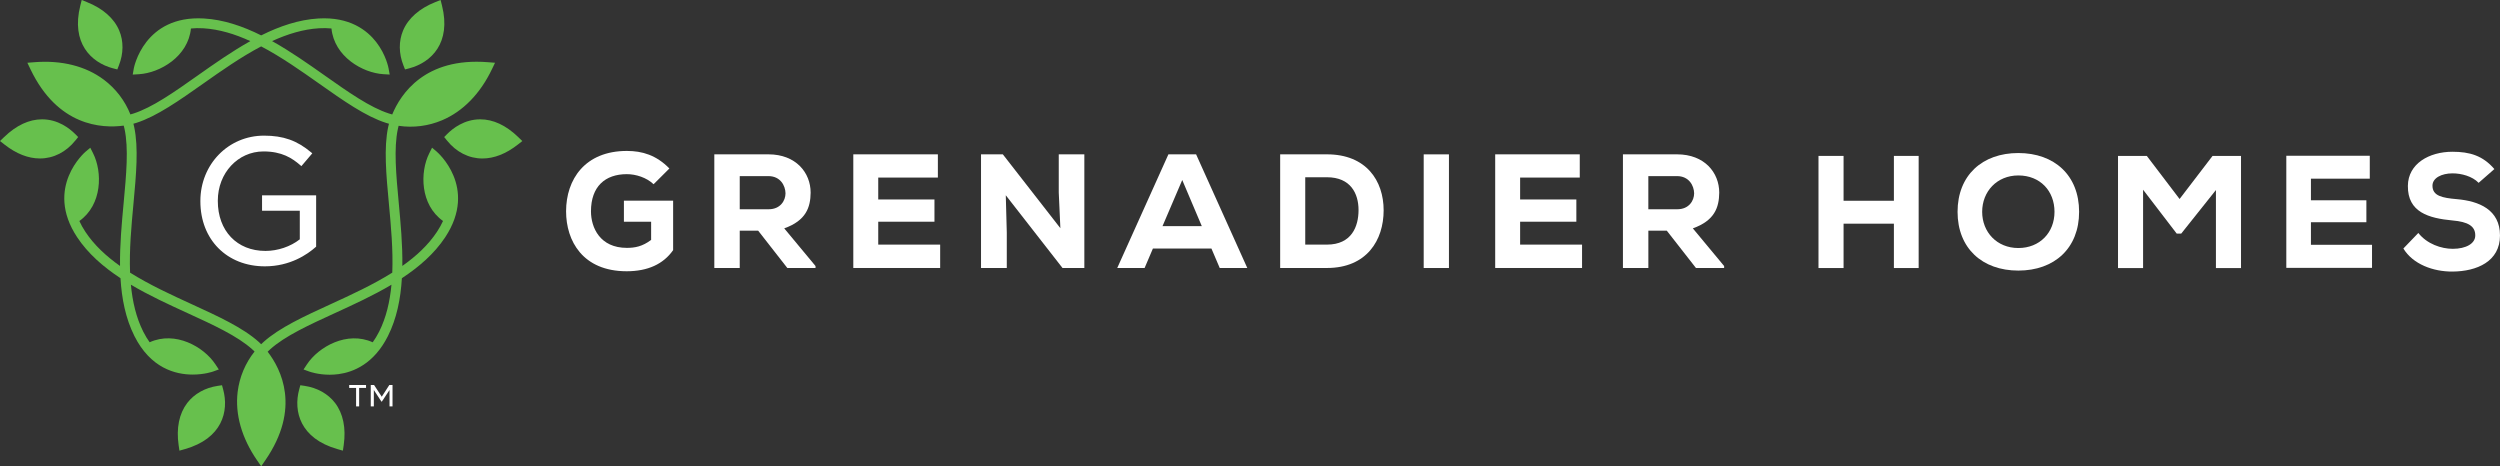
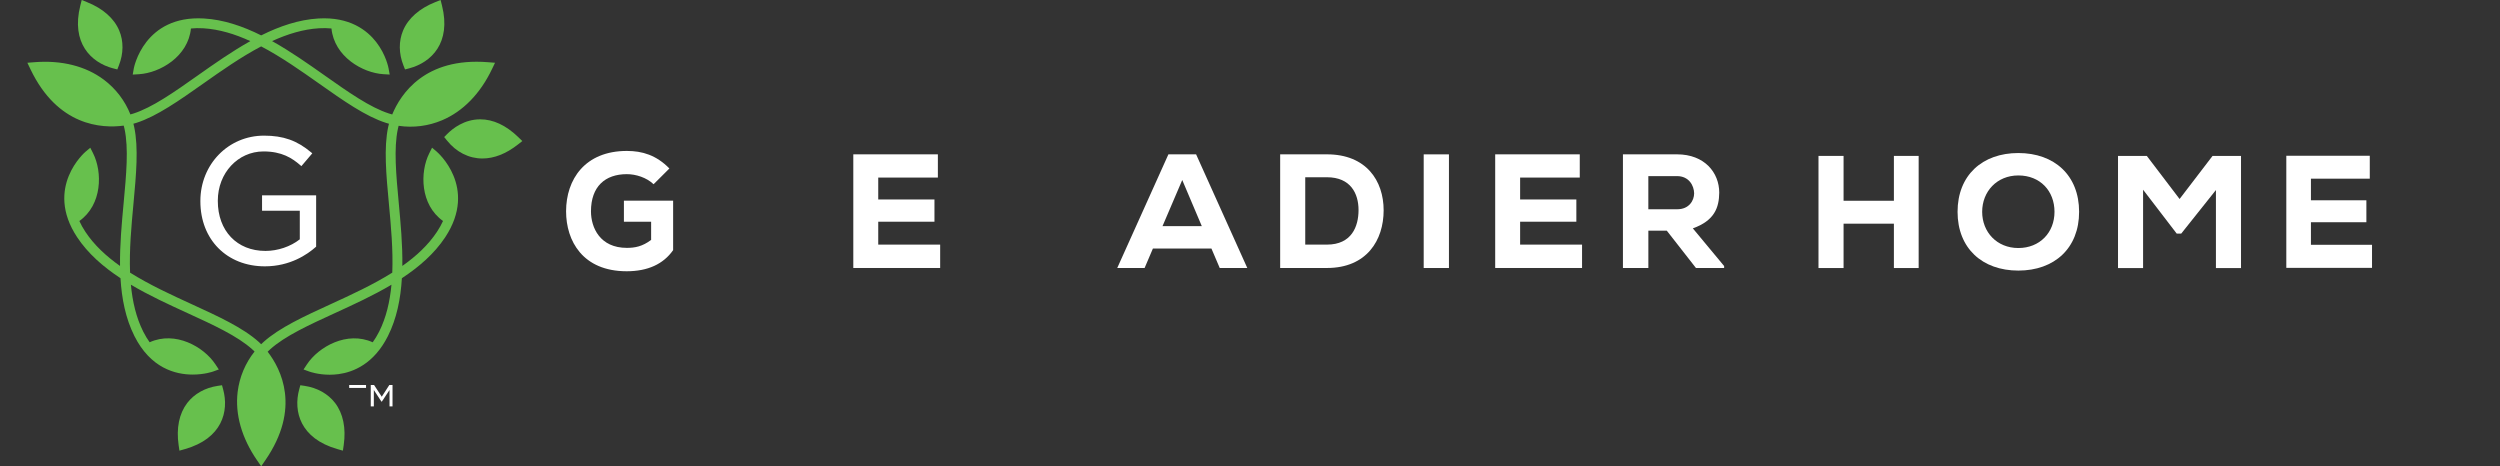
<svg xmlns="http://www.w3.org/2000/svg" width="370" height="69" viewBox="0 0 370 69" fill="none">
  <rect x="0" y="0" width="370" height="69" fill="#333333" stroke="none" />
  <g clip-path="url(#clip0_357_7607)">
    <path d="M96.728 27.263C95.691 26.277 94.122 25.775 92.772 25.775C89.564 25.775 87.464 27.601 87.464 31.278C87.464 33.679 88.792 36.685 92.772 36.685C93.955 36.685 95.061 36.491 96.367 35.508V32.817H92.339V29.694H99.623V37.022C98.175 39.09 95.861 40.146 92.75 40.146C86.241 40.146 83.781 35.651 83.781 31.278C83.781 26.544 86.579 22.339 92.776 22.339C95.064 22.339 97.138 22.963 99.07 24.935L96.731 27.267L96.728 27.263Z" fill="white" />
-     <path d="M120.695 39.663H116.525L112.206 34.137H109.481V39.663H105.719V22.842H113.727C117.802 22.842 119.974 25.558 119.974 28.514C119.949 30.699 119.297 32.645 116.066 33.797L120.698 39.373V39.659L120.695 39.663ZM109.481 26.064V30.969H113.771C115.507 30.969 116.256 29.671 116.256 28.612C116.234 27.461 115.485 26.064 113.724 26.064H109.481Z" fill="white" />
    <path d="M139.144 39.662H126.289V22.842H138.805V26.28H129.979V29.522H138.3V32.814H129.979V36.202H139.144V39.662Z" fill="white" />
-     <path d="M156.936 33.775L156.696 28.491V22.845H160.483V39.663H157.252L148.856 28.898L149.004 34.424V39.663H145.191V22.845H148.422L156.936 33.775Z" fill="white" />
    <path d="M179.29 36.781H170.631L169.401 39.663H165.352L172.923 22.845H177.024L184.599 39.663H180.52L179.29 36.781ZM174.972 26.64L172.054 33.463H177.865L174.972 26.64Z" fill="white" />
    <path d="M196.385 22.842C202.196 22.842 204.779 26.735 204.779 31.131C204.779 35.527 202.294 39.662 196.385 39.662H189.465V22.842H196.385ZM193.176 36.202H196.385C200.053 36.202 201.064 33.511 201.064 31.084C201.064 28.657 199.907 26.233 196.385 26.233H193.176V36.205V36.202Z" fill="white" />
    <path d="M214.444 22.845H210.707V39.666H214.444V22.845Z" fill="white" />
    <path d="M234.144 39.662H221.289V22.842H233.805V26.28H224.978V29.522H233.3V32.814H224.978V36.202H234.144V39.662Z" fill="white" />
    <path d="M255.171 39.662H251.001L246.683 34.137H243.957V39.662H240.195V22.842H248.2C252.278 22.842 254.447 25.558 254.447 28.513C254.422 30.699 253.771 32.645 250.54 33.797L255.171 39.373V39.659V39.662ZM243.954 26.064V30.969H248.248C249.983 30.969 250.733 29.671 250.733 28.612C250.71 27.46 249.961 26.064 248.2 26.064H243.957H243.954Z" fill="white" />
    <path d="M38.783 28.908V31.189H44.37V35.419C42.998 36.498 41.107 37.137 39.286 37.137C35.069 37.137 32.236 34.169 32.236 29.748V29.697C32.236 25.613 35.205 22.413 38.998 22.413C41.72 22.413 43.222 23.392 44.443 24.448L44.604 24.588L46.219 22.693L46.058 22.556C43.962 20.794 41.935 20.075 39.074 20.075C33.791 20.075 29.656 24.321 29.656 29.745V29.799C29.656 35.461 33.583 39.418 39.204 39.418C42.953 39.418 45.517 37.633 46.716 36.568L46.788 36.504V28.905H38.783V28.908Z" fill="white" />
    <path d="M64.653 22.454L63.945 21.862L63.531 22.686C62.137 25.463 62.165 30.285 65.567 32.706C65.333 33.221 65.039 33.756 64.675 34.306C63.382 36.262 61.593 37.916 59.547 39.36C59.592 36.233 59.294 33.046 59.016 30.04C58.627 25.877 58.261 21.945 58.887 19.069C58.918 18.92 58.956 18.77 58.994 18.621C61.16 18.942 63.392 18.662 65.437 17.794C68.523 16.483 71.071 13.872 72.806 10.246L73.265 9.288L72.206 9.205C62.867 8.467 59.301 13.919 58.049 16.941C57.888 16.897 57.73 16.852 57.575 16.801C54.764 15.901 51.527 13.62 48.103 11.203C45.63 9.46 43.007 7.609 40.266 6.082C42.545 5.042 44.875 4.323 47.224 4.183C47.882 4.145 48.492 4.157 49.057 4.215C49.465 8.359 53.642 10.793 56.749 10.98L57.673 11.034L57.511 10.128C57.495 10.045 57.141 8.108 55.684 6.231C54.331 4.485 51.751 2.462 47.135 2.735C44.227 2.904 41.388 3.874 38.656 5.236C35.922 3.874 33.086 2.904 30.177 2.735C21.303 2.22 19.814 10.052 19.801 10.131L19.643 11.038L20.566 10.983C23.677 10.796 27.854 8.362 28.258 4.218C28.824 4.16 29.434 4.148 30.092 4.186C32.441 4.326 34.771 5.042 37.05 6.085C34.312 7.612 31.688 9.463 29.216 11.206C25.792 13.624 22.555 15.904 19.744 16.805C19.599 16.849 19.45 16.894 19.299 16.935C18.496 14.906 17.136 13.118 15.359 11.788C12.675 9.781 9.131 8.89 5.11 9.205L4.051 9.288L4.509 10.246C8.54 18.675 15.059 19.025 18.312 18.592C18.357 18.755 18.394 18.913 18.429 19.073C19.055 21.948 18.688 25.88 18.299 30.044C18.018 33.049 17.724 36.237 17.765 39.364C15.72 37.919 13.93 36.265 12.637 34.309C12.274 33.759 11.98 33.227 11.746 32.709C15.144 30.288 15.173 25.466 13.779 22.689L13.364 21.865L12.656 22.457C12.596 22.508 6.529 27.712 11.417 35.107C13.02 37.531 15.284 39.497 17.832 41.173C18.015 44.211 18.59 47.144 19.896 49.74C22.28 54.479 25.947 55.437 28.524 55.437C30.247 55.437 31.483 55.007 31.515 54.994L32.384 54.679L31.875 53.91C30.158 51.321 25.95 48.932 22.147 50.656C21.815 50.194 21.499 49.673 21.202 49.087C20.149 46.991 19.605 44.621 19.371 42.134C22.068 43.734 24.989 45.073 27.74 46.333C31.552 48.079 35.153 49.73 37.341 51.709C37.455 51.81 37.566 51.915 37.676 52.027C36.314 53.735 35.441 55.799 35.172 58C34.771 61.318 35.767 64.82 38.052 68.135L38.656 69.006L39.257 68.135C44.568 60.44 41.612 54.641 39.611 52.052C39.728 51.934 39.848 51.82 39.968 51.712C42.156 49.733 45.757 48.086 49.57 46.336C52.323 45.076 55.241 43.737 57.938 42.137C57.704 44.625 57.164 46.994 56.108 49.091C55.81 49.676 55.494 50.198 55.162 50.659C51.359 48.938 47.151 51.324 45.434 53.913L44.925 54.683L45.795 54.998C45.858 55.02 47.085 55.459 48.798 55.459C49.206 55.459 49.642 55.433 50.094 55.373C52.285 55.08 55.336 53.865 57.41 49.743C58.719 47.147 59.294 44.214 59.478 41.177C62.026 39.497 64.29 37.535 65.892 35.111C70.78 27.715 64.713 22.511 64.653 22.46M48.959 45.01C45.042 46.804 41.34 48.502 38.988 50.627C38.874 50.732 38.761 50.837 38.65 50.945C38.505 50.799 38.391 50.691 38.321 50.627C35.969 48.502 32.27 46.804 28.35 45.01C25.337 43.629 22.119 42.153 19.251 40.35C19.118 36.978 19.444 33.46 19.751 30.171C20.149 25.892 20.525 21.853 19.852 18.758C19.82 18.608 19.782 18.459 19.744 18.309C19.947 18.258 20.095 18.214 20.184 18.182C23.206 17.215 26.532 14.871 30.054 12.389C32.76 10.481 35.653 8.442 38.653 6.867C41.65 8.439 44.546 10.481 47.252 12.389C50.771 14.871 54.097 17.218 57.123 18.182C57.271 18.23 57.416 18.274 57.568 18.316C57.511 18.516 57.477 18.669 57.458 18.758C56.784 21.853 57.16 25.892 57.559 30.171C57.865 33.46 58.191 36.978 58.058 40.35C55.191 42.15 51.972 43.629 48.959 45.01Z" fill="#67C04D" />
    <path d="M32.857 57.014L32.212 57.11C30.347 57.39 28.747 58.287 27.713 59.639C26.515 61.204 26.073 63.36 26.436 65.873L26.556 66.697L27.362 66.468C32.882 64.9 33.91 60.879 33.028 57.641L32.857 57.014Z" fill="#67C04D" />
    <path d="M45.094 57.11L44.449 57.014L44.278 57.641C43.399 60.882 44.426 64.9 49.947 66.468L50.749 66.697L50.87 65.873C51.23 63.36 50.787 61.207 49.592 59.638C48.559 58.29 46.959 57.389 45.094 57.11Z" fill="#67C04D" />
    <path d="M76.705 20.294C74.897 18.548 73 17.66 71.078 17.66C68.707 17.66 67.003 19.012 66.197 19.82L65.738 20.281L66.146 20.787C67.525 22.508 69.387 23.456 71.394 23.456C73.133 23.456 74.9 22.762 76.648 21.391L77.306 20.876L76.705 20.297V20.294Z" fill="#67C04D" />
    <path d="M59.943 10.277L60.572 10.112C63.828 9.25 66.809 6.355 65.412 0.808L65.206 0L64.432 0.309C62.067 1.25 60.413 2.71 59.652 4.526C58.994 6.095 59.013 7.92 59.705 9.673L59.943 10.277Z" fill="#67C04D" />
    <path d="M16.732 10.112L17.361 10.278L17.598 9.673C18.287 7.924 18.306 6.095 17.649 4.53C16.887 2.714 15.233 1.254 12.869 0.312L12.094 0.003L11.889 0.811C10.491 6.359 13.472 9.253 16.729 10.116" fill="#67C04D" />
-     <path d="M11.163 20.787L11.568 20.281L11.109 19.82C10.303 19.015 8.599 17.66 6.228 17.66C4.306 17.66 2.412 18.548 0.601 20.294L0 20.873L0.658 21.388C2.406 22.759 4.176 23.453 5.912 23.453C7.919 23.453 9.785 22.505 11.16 20.784" fill="#67C04D" />
-     <path d="M52.701 57.412H51.68V56.98H54.174V57.412H53.153V60.145H52.701V57.412ZM54.876 56.98H55.363L56.498 58.716L57.62 56.98H58.094V60.145H57.649V57.721L56.514 59.438H56.453L55.328 57.721V60.145H54.873V56.98H54.876Z" fill="white" />
+     <path d="M52.701 57.412H51.68V56.98H54.174V57.412H53.153V60.145V57.412ZM54.876 56.98H55.363L56.498 58.716L57.62 56.98H58.094V60.145H57.649V57.721L56.514 59.438H56.453L55.328 57.721V60.145H54.873V56.98H54.876Z" fill="white" />
    <path d="M280.297 39.669V33.104H272.848V39.669H269.137V23.074H272.848V29.713H280.297V23.074H283.961V39.669H280.297Z" fill="white" />
    <path d="M298.713 40.047C293.383 40.047 289.719 36.752 289.719 31.348C289.719 25.943 293.383 22.648 298.713 22.648C304.043 22.648 307.708 25.943 307.708 31.348C307.708 36.752 304.043 40.047 298.713 40.047ZM298.713 25.966C295.548 25.966 293.361 28.339 293.361 31.348C293.361 34.357 295.548 36.708 298.713 36.708C301.878 36.708 304.066 34.433 304.066 31.348C304.066 28.262 301.947 25.966 298.713 25.966Z" fill="white" />
    <path d="M327.957 28.125L322.82 34.573H322.153L317.176 28.078V39.669H313.465V23.074H317.727L322.579 29.452L327.458 23.074H331.669V39.669H327.957V28.125Z" fill="white" />
    <path d="M351.059 39.643H338.375V23.052H350.727V26.443H342.017V29.643H350.224V32.89H342.017V36.23H351.059V39.643Z" fill="white" />
-     <path d="M366.834 27.057C365.904 26.087 364.289 25.657 362.98 25.657C361.339 25.657 360.005 26.344 360.005 27.483C360.005 29 361.456 29.287 363.6 29.474C366.885 29.757 369.999 31.014 369.999 34.856C369.999 38.699 366.572 40.165 362.98 40.191C360.1 40.213 357.103 39.1 355.699 36.778L357.912 34.478C359.199 36.113 361.317 36.825 363.005 36.825C364.978 36.825 366.338 36.043 366.338 34.86C366.36 33.46 365.241 32.821 362.983 32.63C359.461 32.296 356.322 31.421 356.366 27.509C356.392 24.213 359.531 22.46 362.958 22.46C365.525 22.46 367.454 23.03 369.167 25.021L366.837 27.06L366.834 27.057Z" fill="white" />
  </g>
  <defs>
    <clipPath id="clip0_357_7607">
      <rect width="370" height="69" fill="white" />
    </clipPath>
  </defs>
</svg>